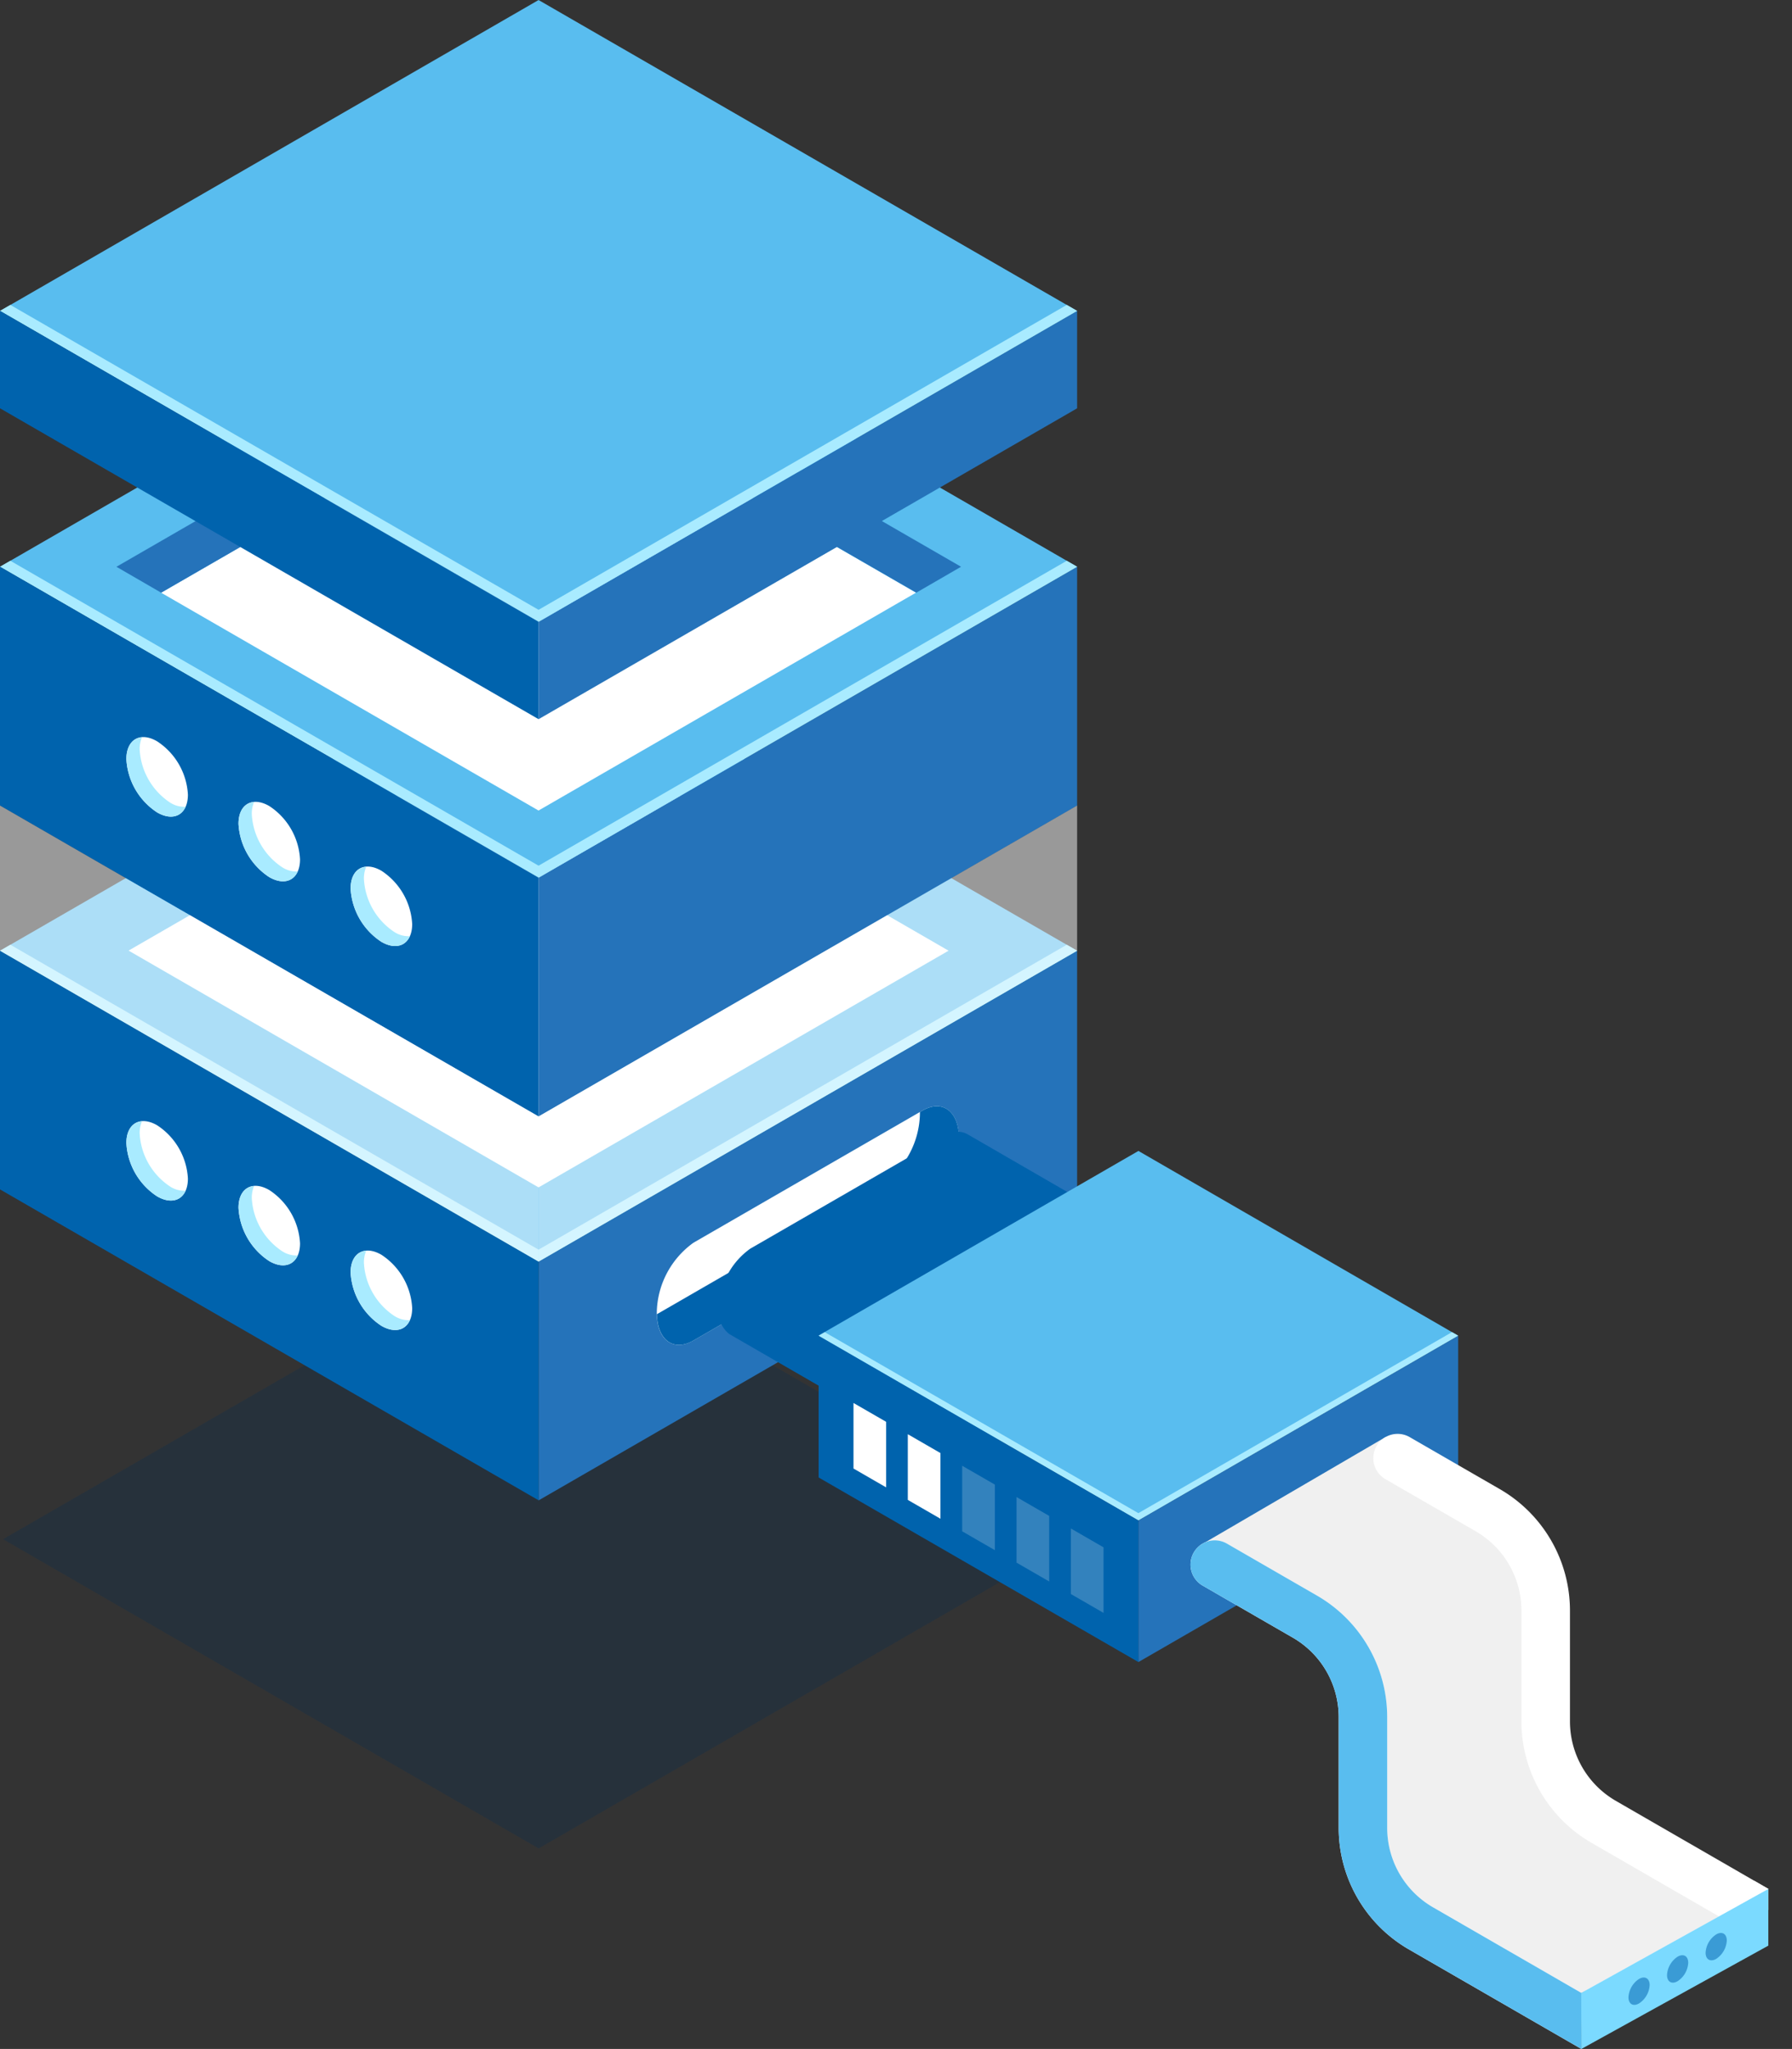
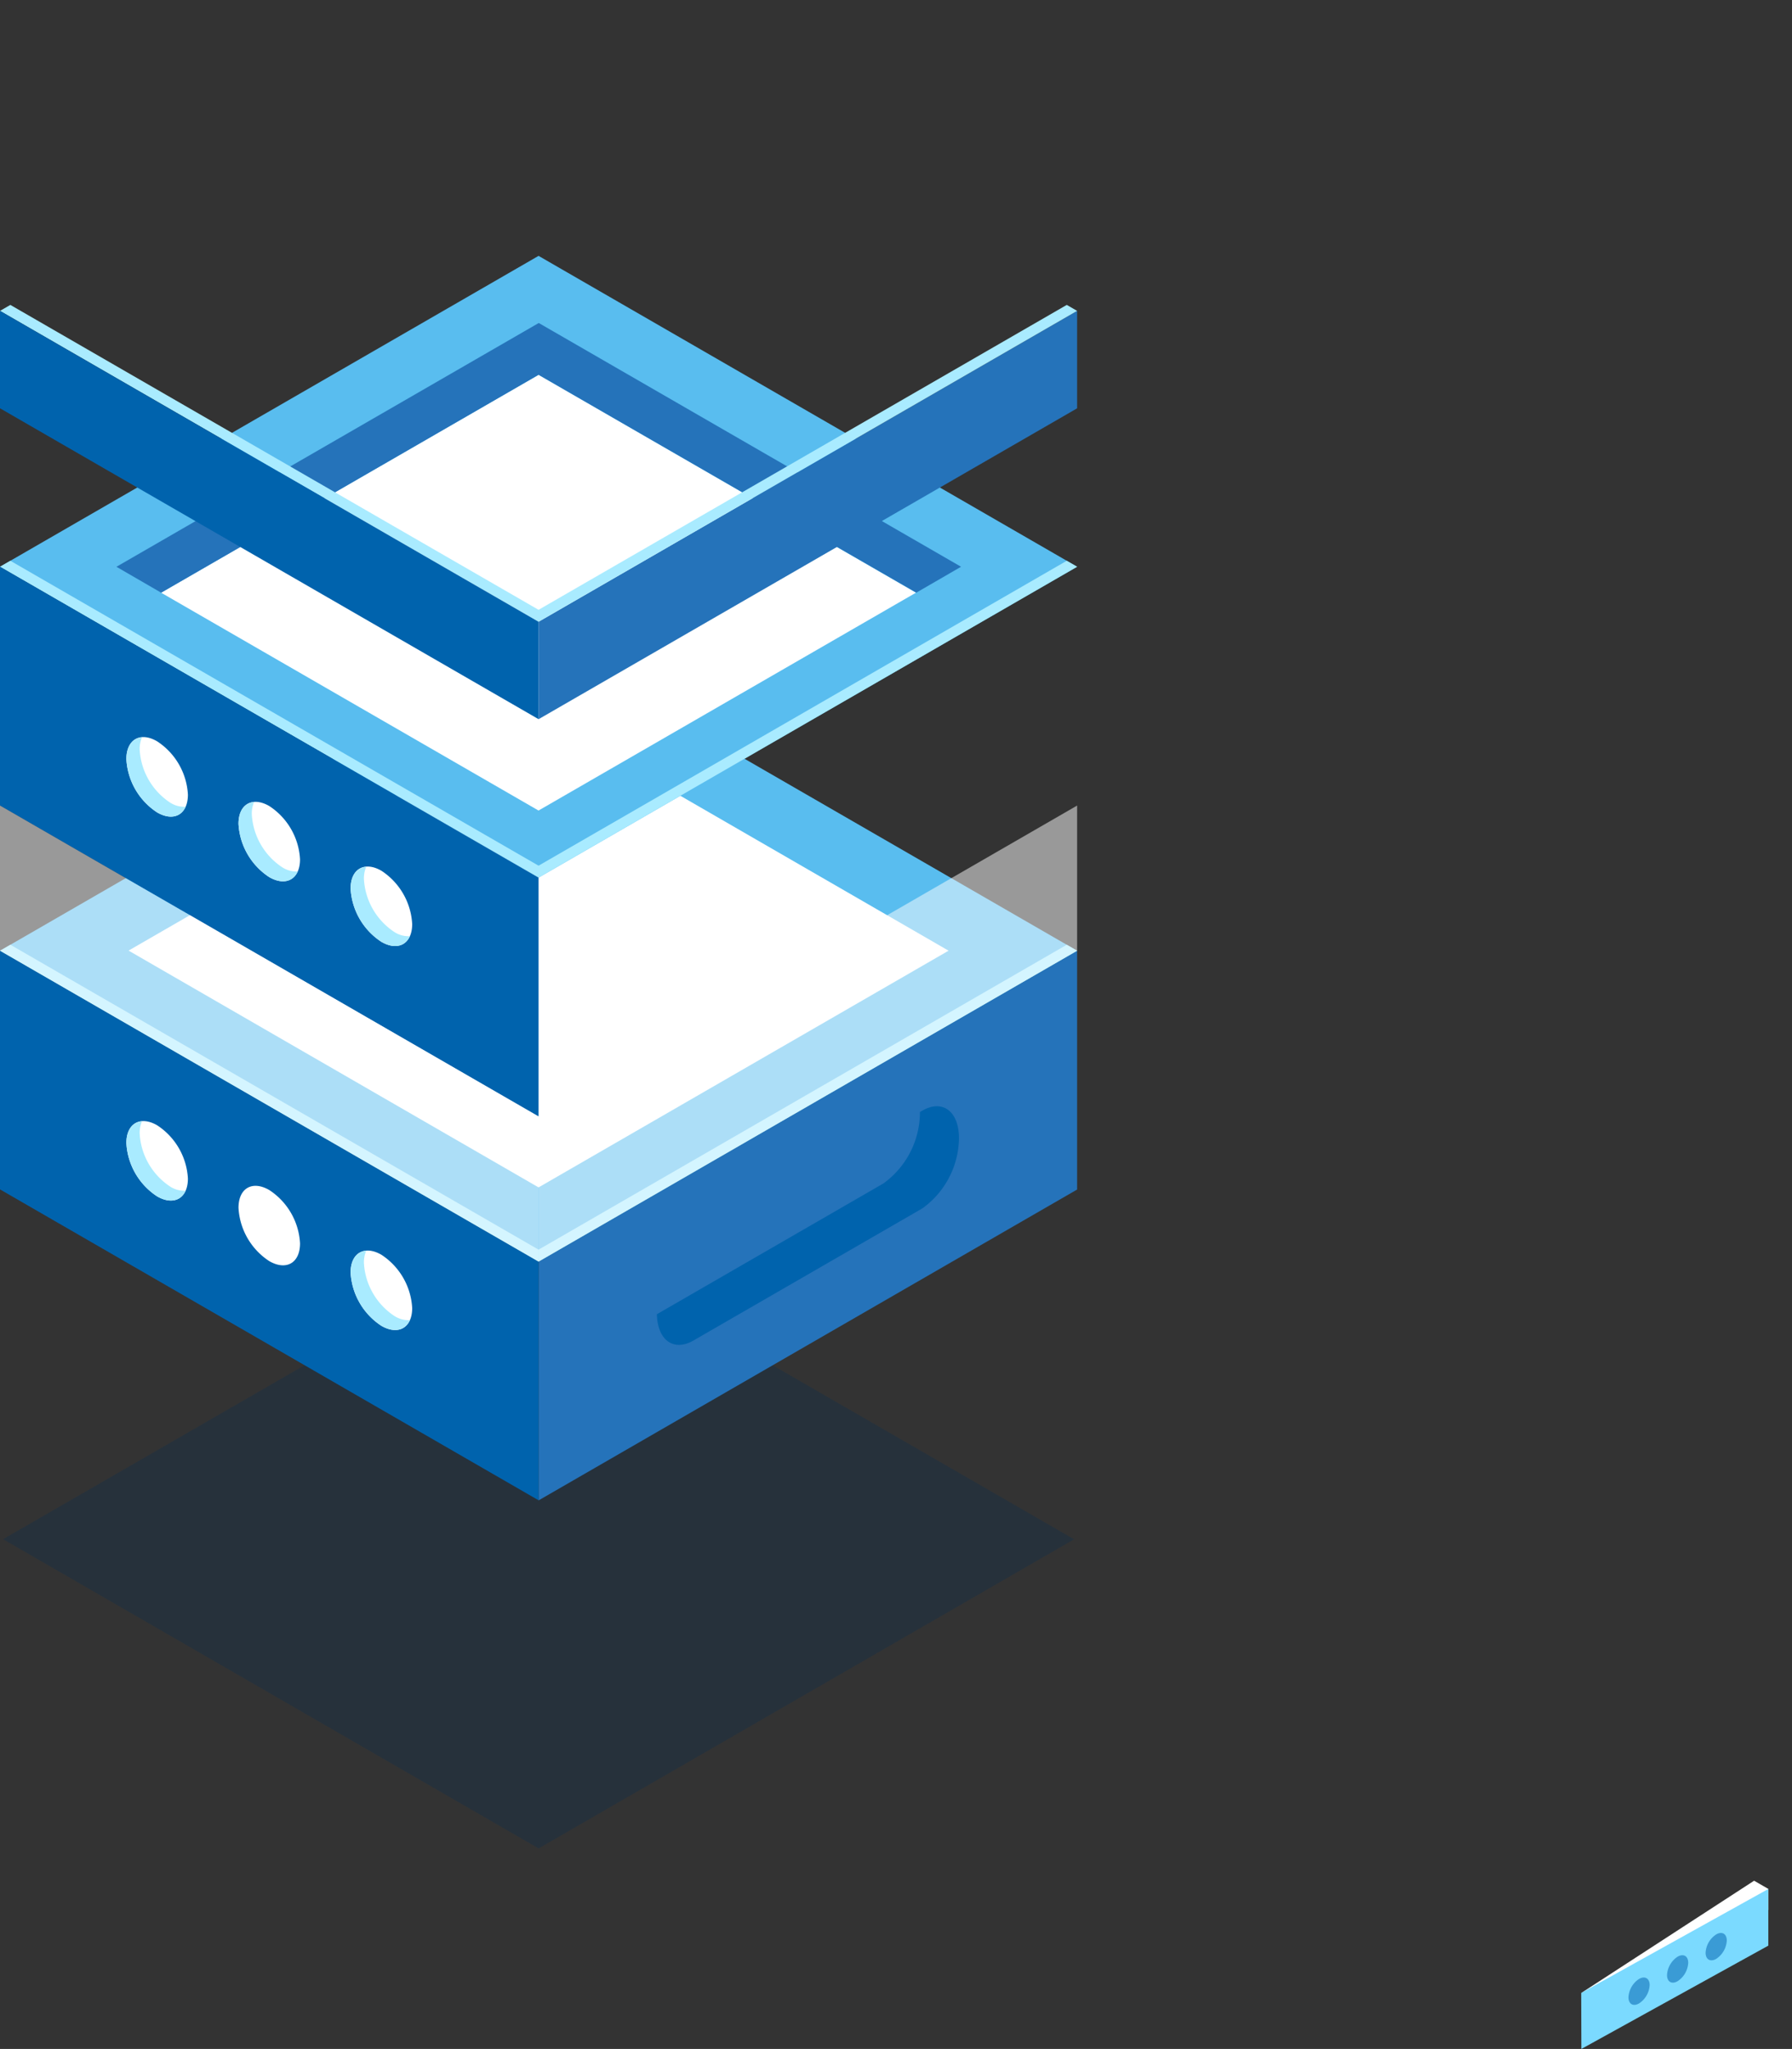
<svg xmlns="http://www.w3.org/2000/svg" xmlns:xlink="http://www.w3.org/1999/xlink" width="56.083" height="64.135" viewBox="0 0 56.083 64.135">
  <rect x="0" y="0" width="56.083" height="64.135" fill="#333333" stroke="none" />
  <defs>
    <linearGradient id="linear-gradient" x1="-43.695" y1="0.103" x2="-42.44" y2="0.95" gradientUnits="objectBoundingBox">
      <stop offset="0" stop-color="#3a9bd5" />
      <stop offset="1" stop-color="#2573ba" />
    </linearGradient>
    <linearGradient id="linear-gradient-2" x1="-21.179" y1="0.221" x2="-20.473" y2="0.746" gradientUnits="objectBoundingBox">
      <stop offset="0" stop-color="#7bdaff" />
      <stop offset="1" stop-color="#59bdef" />
    </linearGradient>
    <linearGradient id="linear-gradient-3" x1="-41.735" y1="0.314" x2="-40.396" y2="0.71" gradientUnits="objectBoundingBox">
      <stop offset="0" stop-color="#2573ba" />
      <stop offset="1" stop-color="#0063ad" />
    </linearGradient>
    <linearGradient id="linear-gradient-7" x1="-43.632" y1="0.022" x2="-42.511" y2="1.042" xlink:href="#linear-gradient" />
    <linearGradient id="linear-gradient-9" x1="-41.683" y1="0.271" x2="-40.454" y2="0.759" xlink:href="#linear-gradient-3" />
    <linearGradient id="linear-gradient-10" x1="-77.765" y1="0.095" x2="-76.686" y2="1.036" xlink:href="#linear-gradient-3" />
    <clipPath id="clip-path">
-       <path id="Tracé_26941" data-name="Tracé 26941" d="M320.895,449.626c-1.885.29-29.2,1.395-29.482,2.448s13.724,25.519,13.724,25.519l24.618,7.8v-1.753l5.856-3.255.736-11.54S322.78,449.336,320.895,449.626Z" transform="translate(-291.408 -449.623)" fill="none" />
-     </clipPath>
+       </clipPath>
    <linearGradient id="linear-gradient-11" x1="-50.811" y1="0.225" x2="-50.263" y2="0.755" gradientUnits="objectBoundingBox">
      <stop offset="0" stop-color="#3a9bd5" />
      <stop offset="0.241" stop-color="#3495d1" />
      <stop offset="0.539" stop-color="#2587c6" />
      <stop offset="0.868" stop-color="#0c6eb5" />
      <stop offset="1" stop-color="#0063ad" />
    </linearGradient>
    <linearGradient id="linear-gradient-12" x1="-106.069" y1="59.461" x2="-105.175" y2="60.241" xlink:href="#linear-gradient-3" />
    <linearGradient id="linear-gradient-13" x1="-76.597" y1="0.103" x2="-75.342" y2="0.95" xlink:href="#linear-gradient" />
    <linearGradient id="linear-gradient-14" x1="-37.63" y1="0.221" x2="-36.924" y2="0.746" xlink:href="#linear-gradient-2" />
    <linearGradient id="linear-gradient-15" x1="-74.637" y1="0.314" x2="-73.298" y2="0.71" xlink:href="#linear-gradient-3" />
    <linearGradient id="linear-gradient-16" x1="-82.258" y1="0.5" x2="-80.588" y2="0.5" xlink:href="#linear-gradient" />
    <linearGradient id="linear-gradient-17" x1="-22.793" y1="0.5" x2="-21.793" y2="0.5" xlink:href="#linear-gradient-2" />
  </defs>
  <g id="Groupe_38767" data-name="Groupe 38767" transform="translate(-262.489 -376.008)">
    <g id="Groupe_38753" data-name="Groupe 38753" transform="translate(262.489 376.008)">
      <g id="Groupe_38752" data-name="Groupe 38752">
        <g id="Groupe_38748" data-name="Groupe 38748" transform="translate(0 8.009)">
          <path id="Tracé_26892" data-name="Tracé 26892" d="M279.5,495.279l16.759-9.676L279.5,475.928,262.739,485.6Z" transform="translate(-262.643 -445.43)" fill="#053054" opacity="0.268" />
          <g id="Groupe_38747" data-name="Groupe 38747">
            <g id="Groupe_38746" data-name="Groupe 38746" transform="translate(0 12.019)">
              <path id="Tracé_26893" data-name="Tracé 26893" d="M306.226,470.435l16.855-9.731v-7.475l-16.855,9.731Z" transform="translate(-289.371 -443.498)" fill="url(#linear-gradient)" />
              <path id="Tracé_26894" data-name="Tracé 26894" d="M279.344,447.44l16.855-9.731-16.855-9.731-16.855,9.731Z" transform="translate(-262.489 -427.977)" fill="url(#linear-gradient-2)" />
              <path id="Tracé_26895" data-name="Tracé 26895" d="M285.76,448.821l12.832-7.409L285.761,434l-12.832,7.409Z" transform="translate(-268.905 -431.682)" fill="#fff" />
              <path id="Tracé_26896" data-name="Tracé 26896" d="M262.489,460.7l16.855,9.731V462.96l-16.855-9.731Z" transform="translate(-262.489 -443.498)" fill="url(#linear-gradient-3)" />
            </g>
-             <path id="Tracé_26897" data-name="Tracé 26897" d="M306.226,439.248l16.855-9.731v-7.475l-16.855,9.731Z" transform="translate(-289.371 -412.31)" fill="url(#linear-gradient)" />
            <path id="Tracé_26898" data-name="Tracé 26898" d="M279.344,416.252l16.855-9.731-16.855-9.731-16.855,9.731Z" transform="translate(-262.489 -396.79)" fill="url(#linear-gradient-2)" />
            <path id="Tracé_26899" data-name="Tracé 26899" d="M279.344,431.1l16.531-9.544.324.187-16.855,9.731-16.855-9.731.324-.187Z" transform="translate(-262.489 -412.012)" fill="#a9ebff" />
            <path id="Tracé_26900" data-name="Tracé 26900" d="M279.344,462.287l16.531-9.544.324.187-16.855,9.731L262.49,452.93l.324-.187Z" transform="translate(-262.489 -431.18)" fill="#a9ebff" />
            <path id="Tracé_26901" data-name="Tracé 26901" d="M287.388,406.45l11.811,6.82-11.812,6.819-11.812-6.819Z" transform="translate(-270.533 -402.727)" fill="#fff" />
            <path id="Tracé_26902" data-name="Tracé 26902" d="M285.148,403.863l-11.812,6.82-1.4-.811,13.217-7.631,13.216,7.63-1.4.811Z" transform="translate(-268.292 -400.14)" fill="#2573ba" />
            <path id="Tracé_26903" data-name="Tracé 26903" d="M262.489,429.516l16.855,9.731v-7.475l-16.855-9.731Z" transform="translate(-262.489 -412.31)" fill="url(#linear-gradient-3)" />
          </g>
        </g>
        <g id="Groupe_38749" data-name="Groupe 38749" transform="translate(3.955 23.073)">
          <path id="Tracé_26904" data-name="Tracé 26904" d="M290.963,447.082a2.13,2.13,0,0,0,.964,1.669c.532.307.963.058.963-.556a2.13,2.13,0,0,0-.963-1.669C291.395,446.219,290.963,446.468,290.963,447.082Z" transform="translate(-283.945 -442.343)" fill="#fff" />
          <path id="Tracé_26905" data-name="Tracé 26905" d="M281.858,441.825a2.13,2.13,0,0,0,.963,1.669c.532.307.963.058.963-.556a2.129,2.129,0,0,0-.963-1.669C282.289,440.962,281.858,441.211,281.858,441.825Z" transform="translate(-278.349 -439.112)" fill="#fff" />
          <path id="Tracé_26906" data-name="Tracé 26906" d="M272.752,436.568a2.129,2.129,0,0,0,.963,1.669c.532.308.963.058.963-.556a2.129,2.129,0,0,0-.963-1.669C273.183,435.7,272.752,435.954,272.752,436.568Z" transform="translate(-272.752 -435.88)" fill="#fff" />
          <path id="Tracé_26907" data-name="Tracé 26907" d="M291.451,446.414a.929.929,0,0,0-.072.379,2.129,2.129,0,0,0,.963,1.669.815.815,0,0,0,.475.124c-.144.323-.488.41-.891.177a2.13,2.13,0,0,1-.964-1.669C290.963,446.681,291.161,446.438,291.451,446.414Z" transform="translate(-283.945 -442.355)" fill="#a9ebff" />
          <path id="Tracé_26908" data-name="Tracé 26908" d="M282.346,441.157a.923.923,0,0,0-.072.379,2.129,2.129,0,0,0,.963,1.669.815.815,0,0,0,.475.124c-.144.323-.488.41-.891.178a2.13,2.13,0,0,1-.963-1.669C281.858,441.423,282.056,441.181,282.346,441.157Z" transform="translate(-278.349 -439.124)" fill="#a9ebff" />
          <path id="Tracé_26909" data-name="Tracé 26909" d="M273.24,435.9a.926.926,0,0,0-.072.379,2.13,2.13,0,0,0,.963,1.669.818.818,0,0,0,.475.124c-.144.323-.488.41-.891.177a2.129,2.129,0,0,1-.963-1.669C272.752,436.166,272.95,435.923,273.24,435.9Z" transform="translate(-272.752 -435.892)" fill="#a9ebff" />
        </g>
        <g id="Groupe_38750" data-name="Groupe 38750" transform="translate(3.955 35.092)">
          <path id="Tracé_26910" data-name="Tracé 26910" d="M290.963,478.27a2.13,2.13,0,0,0,.964,1.669c.532.307.963.058.963-.556a2.131,2.131,0,0,0-.963-1.669C291.395,477.406,290.963,477.655,290.963,478.27Z" transform="translate(-283.945 -473.53)" fill="#fff" />
          <path id="Tracé_26911" data-name="Tracé 26911" d="M281.858,473.013a2.129,2.129,0,0,0,.963,1.669c.532.307.963.058.963-.556a2.129,2.129,0,0,0-.963-1.669C282.289,472.149,281.858,472.4,281.858,473.013Z" transform="translate(-278.349 -470.299)" fill="#fff" />
          <path id="Tracé_26912" data-name="Tracé 26912" d="M272.752,467.755a2.13,2.13,0,0,0,.963,1.669c.532.307.963.058.963-.556a2.129,2.129,0,0,0-.963-1.669C273.183,466.892,272.752,467.141,272.752,467.755Z" transform="translate(-272.752 -467.068)" fill="#fff" />
          <path id="Tracé_26913" data-name="Tracé 26913" d="M291.451,477.6a.931.931,0,0,0-.072.379,2.13,2.13,0,0,0,.963,1.669.818.818,0,0,0,.475.124c-.144.323-.488.41-.891.177a2.13,2.13,0,0,1-.964-1.669C290.963,477.868,291.161,477.625,291.451,477.6Z" transform="translate(-283.945 -473.542)" fill="#a9ebff" />
-           <path id="Tracé_26914" data-name="Tracé 26914" d="M282.346,472.344a.924.924,0,0,0-.072.379,2.129,2.129,0,0,0,.963,1.669.816.816,0,0,0,.475.124c-.144.323-.488.41-.891.177a2.129,2.129,0,0,1-.963-1.669C281.858,472.611,282.056,472.368,282.346,472.344Z" transform="translate(-278.349 -470.311)" fill="#a9ebff" />
          <path id="Tracé_26915" data-name="Tracé 26915" d="M273.24,467.087a.923.923,0,0,0-.072.379,2.13,2.13,0,0,0,.963,1.669.812.812,0,0,0,.475.124c-.144.323-.488.41-.891.178a2.13,2.13,0,0,1-.963-1.669C272.752,467.354,272.95,467.111,273.24,467.087Z" transform="translate(-272.752 -467.08)" fill="#a9ebff" />
        </g>
        <g id="Groupe_38751" data-name="Groupe 38751">
          <path id="Tracé_26916" data-name="Tracé 26916" d="M306.226,414.041l16.855-9.731V401.26l-16.855,9.731Z" transform="translate(-289.371 -391.529)" fill="url(#linear-gradient-7)" />
-           <path id="Tracé_26917" data-name="Tracé 26917" d="M279.344,395.471l16.855-9.731-16.855-9.731L262.49,385.74Z" transform="translate(-262.489 -376.008)" fill="url(#linear-gradient-2)" />
          <path id="Tracé_26918" data-name="Tracé 26918" d="M279.344,410.318l16.531-9.544.324.187-16.855,9.731-16.855-9.731.324-.187Z" transform="translate(-262.489 -391.23)" fill="#a9ebff" />
          <path id="Tracé_26919" data-name="Tracé 26919" d="M262.489,404.309l16.855,9.731v-3.049l-16.855-9.731Z" transform="translate(-262.489 -391.529)" fill="url(#linear-gradient-9)" />
        </g>
      </g>
      <path id="Tracé_26920" data-name="Tracé 26920" d="M323.081,441.438v4.544l-16.855,9.731v-4.544Z" transform="translate(-289.371 -416.223)" fill="#fff" opacity="0.5" />
      <path id="Tracé_26921" data-name="Tracé 26921" d="M262.489,441.438v4.544l16.855,9.731v-4.544Z" transform="translate(-262.489 -416.223)" fill="#fff" opacity="0.5" />
-       <path id="Tracé_26922" data-name="Tracé 26922" d="M316.974,473.193l7.161-4.134a2.748,2.748,0,0,0,1.148-2.193h0c0-.845-.514-1.234-1.148-.867l-7.161,4.134a2.748,2.748,0,0,0-1.148,2.193h0C315.826,473.171,316.34,473.559,316.974,473.193Z" transform="translate(-295.271 -431.234)" fill="#fff" />
      <path id="Tracé_26923" data-name="Tracé 26923" d="M322.916,468.281a2.749,2.749,0,0,0,1.148-2.193c0-.016,0-.031,0-.046l.075-.043c.634-.366,1.148.022,1.148.867h0a2.748,2.748,0,0,1-1.148,2.193l-7.161,4.134c-.622.359-1.127-.009-1.146-.822Z" transform="translate(-295.274 -431.234)" fill="url(#linear-gradient-10)" />
    </g>
    <g id="Groupe_38765" data-name="Groupe 38765" transform="translate(273.634 404.377)">
      <path id="Tracé_26924" data-name="Tracé 26924" d="M396.768,529.681l0-.657-.448-.258-5.408,3.513Z" transform="translate(-352.568 -498.266)" fill="#fff" />
      <g id="Groupe_38763" data-name="Groupe 38763">
        <g id="Groupe_38762" data-name="Groupe 38762">
          <g id="Groupe_38761" data-name="Groupe 38761" clip-path="url(#clip-path)">
            <g id="Groupe_38760" data-name="Groupe 38760" transform="translate(11.35 7.055)">
              <g id="Groupe_38754" data-name="Groupe 38754">
                <path id="Tracé_26925" data-name="Tracé 26925" d="M320.861,473.472a2.356,2.356,0,0,1,.984-1.88l6.138-3.544a.617.617,0,0,1,.668-.035h0l6.779,3.92-7.475,6.239-6.764-3.908h0A.877.877,0,0,1,320.861,473.472Z" transform="translate(-320.861 -467.93)" fill="url(#linear-gradient-11)" />
                <path id="Tracé_26926" data-name="Tracé 26926" d="M339.38,484.347l6.138-3.544a2.355,2.355,0,0,0,.984-1.88h0c0-.724-.441-1.057-.984-.744l-6.138,3.544a2.356,2.356,0,0,0-.984,1.88h0C338.4,484.328,338.837,484.661,339.38,484.347Z" transform="translate(-331.639 -474.157)" fill="url(#linear-gradient-12)" />
              </g>
              <g id="Groupe_38756" data-name="Groupe 38756" transform="translate(3.125 0.607)">
                <g id="Groupe_38755" data-name="Groupe 38755">
                  <path id="Tracé_26927" data-name="Tracé 26927" d="M354.939,494.714l10.008-5.778V484.5l-10.008,5.778Z" transform="translate(-344.931 -478.72)" fill="url(#linear-gradient-13)" />
                  <path id="Tracé_26928" data-name="Tracé 26928" d="M338.977,481.061l10.008-5.778L338.978,469.5l-10.008,5.778Z" transform="translate(-328.97 -469.505)" fill="url(#linear-gradient-14)" />
                  <path id="Tracé_26929" data-name="Tracé 26929" d="M328.969,488.936l10.008,5.778v-4.438L328.969,484.5Z" transform="translate(-328.969 -478.72)" fill="url(#linear-gradient-15)" />
                </g>
                <path id="Tracé_26930" data-name="Tracé 26930" d="M338.977,489.876l9.815-5.667.192.111L338.977,490.1l-10.008-5.778.192-.111Z" transform="translate(-328.97 -478.543)" fill="#a9ebff" />
              </g>
              <path id="Tracé_26931" data-name="Tracé 26931" d="M359.94,496.124l5.808-3.391,4.892,3.918.414,3.382v3.083L388.422,513.7l4.831,2.853-.736,2.208-3.359,1.334-4.647-1.38-6.211-4.141-10.28-5.705-2.879-2.208-.184-4.693-.368-2.853Z" transform="translate(-344.88 -483.175)" fill="#f0f0f0" />
              <g id="Groupe_38757" data-name="Groupe 38757" transform="translate(14.765 10.61)">
                <path id="Tracé_26932" data-name="Tracé 26932" d="M388.442,522.548A5.579,5.579,0,0,0,394,516.982v-20.76a.759.759,0,0,0-1.518,0v20.76a4.039,4.039,0,0,1-6.059,3.5L366.76,509.128a2.871,2.871,0,0,1-1.432-2.48v-3.477a4.394,4.394,0,0,0-2.191-3.795l-2.825-1.631a.759.759,0,0,0-.759,1.315l2.825,1.631a2.872,2.872,0,0,1,1.432,2.48v3.477A4.394,4.394,0,0,0,366,510.443l19.662,11.351A5.544,5.544,0,0,0,388.442,522.548Z" transform="translate(-359.174 -495.462)" fill="#fff" />
              </g>
              <path id="Tracé_26933" data-name="Tracé 26933" d="M374.119,492.852a.759.759,0,0,1,1.037-.278l2.825,1.631A4.394,4.394,0,0,1,380.171,498v3.477a2.872,2.872,0,0,0,1.432,2.48l20.752,11.981a4.054,4.054,0,0,0,1.649.528c-.053.5-.033,1.014-.075,1.52a5.572,5.572,0,0,1-2.334-.733l-20.752-11.981a4.395,4.395,0,0,1-2.191-3.795V498a2.871,2.871,0,0,0-1.432-2.48l-2.825-1.631A.759.759,0,0,1,374.119,492.852Z" transform="translate(-353.532 -483.014)" fill="#fff" />
              <path id="Tracé_26934" data-name="Tracé 26934" d="M440.8,524.147l2.308-2.887.328-3.416v-8.282l-.023-8.213,6.048,1.029v-2.813a.759.759,0,1,1,1.518,0v16.767a5.5,5.5,0,0,1-2.779,4.813,5.721,5.721,0,0,1-.969.444l0,0Z" transform="translate(-394.577 -486.907)" fill="url(#linear-gradient-16)" />
              <g id="Groupe_38758" data-name="Groupe 38758" transform="translate(14.765 10.61)">
                <path id="Tracé_26935" data-name="Tracé 26935" d="M388.442,522.548A5.579,5.579,0,0,0,394,516.982v-20.76a.759.759,0,0,0-1.518,0v20.76a4.039,4.039,0,0,1-6.059,3.5L366.76,509.128a2.871,2.871,0,0,1-1.432-2.48v-3.477a4.394,4.394,0,0,0-2.191-3.795l-2.825-1.631a.759.759,0,0,0-.759,1.315l2.825,1.631a2.872,2.872,0,0,1,1.432,2.48v3.477A4.394,4.394,0,0,0,366,510.443l19.662,11.351A5.544,5.544,0,0,0,388.442,522.548Z" transform="translate(-359.174 -495.462)" fill="url(#linear-gradient-17)" />
              </g>
              <g id="Groupe_38759" data-name="Groupe 38759" transform="translate(4.215 8.491)">
                <path id="Tracé_26936" data-name="Tracé 26936" d="M349.458,502.212l1.022.59V500.75l-1.022-.59Z" transform="translate(-342.653 -496.231)" fill="#fff" opacity="0.2" />
                <path id="Tracé_26937" data-name="Tracé 26937" d="M345.044,499.663l1.022.59V498.2l-1.022-.59Z" transform="translate(-339.94 -494.665)" fill="#fff" opacity="0.2" />
                <path id="Tracé_26938" data-name="Tracé 26938" d="M340.629,497.115l1.022.59v-2.052l-1.022-.59Z" transform="translate(-337.226 -493.098)" fill="#fff" opacity="0.2" />
                <path id="Tracé_26939" data-name="Tracé 26939" d="M336.214,494.566l1.022.59V493.1l-1.022-.59Z" transform="translate(-334.513 -491.532)" fill="#fff" />
                <path id="Tracé_26940" data-name="Tracé 26940" d="M331.8,492.017l1.022.59v-2.052l-1.022-.59Z" transform="translate(-331.799 -489.965)" fill="#fff" />
              </g>
            </g>
          </g>
        </g>
        <path id="Tracé_26942" data-name="Tracé 26942" d="M390.914,534.445l5.851-3.234,0-1.774-5.856,3.255Z" transform="translate(-352.568 -498.679)" fill="#7bdaff" />
      </g>
      <g id="Groupe_38764" data-name="Groupe 38764" transform="translate(39.819 32.136)">
        <path id="Tracé_26943" data-name="Tracé 26943" d="M395.4,536.869a.732.732,0,0,1-.332.574c-.183.106-.331.02-.331-.192a.733.733,0,0,1,.331-.574C395.251,536.572,395.4,536.658,395.4,536.869Z" transform="translate(-394.736 -535.238)" fill="#3a9bd5" />
        <path id="Tracé_26944" data-name="Tracé 26944" d="M398.533,535.06a.733.733,0,0,1-.332.575c-.183.106-.331.02-.331-.192a.734.734,0,0,1,.331-.575C398.385,534.762,398.533,534.848,398.533,535.06Z" transform="translate(-396.662 -534.126)" fill="#3a9bd5" />
        <path id="Tracé_26945" data-name="Tracé 26945" d="M401.667,533.25a.732.732,0,0,1-.331.574c-.183.106-.332.02-.332-.191a.732.732,0,0,1,.332-.574C401.519,532.953,401.667,533.039,401.667,533.25Z" transform="translate(-398.589 -533.014)" fill="#3a9bd5" />
      </g>
    </g>
  </g>
</svg>